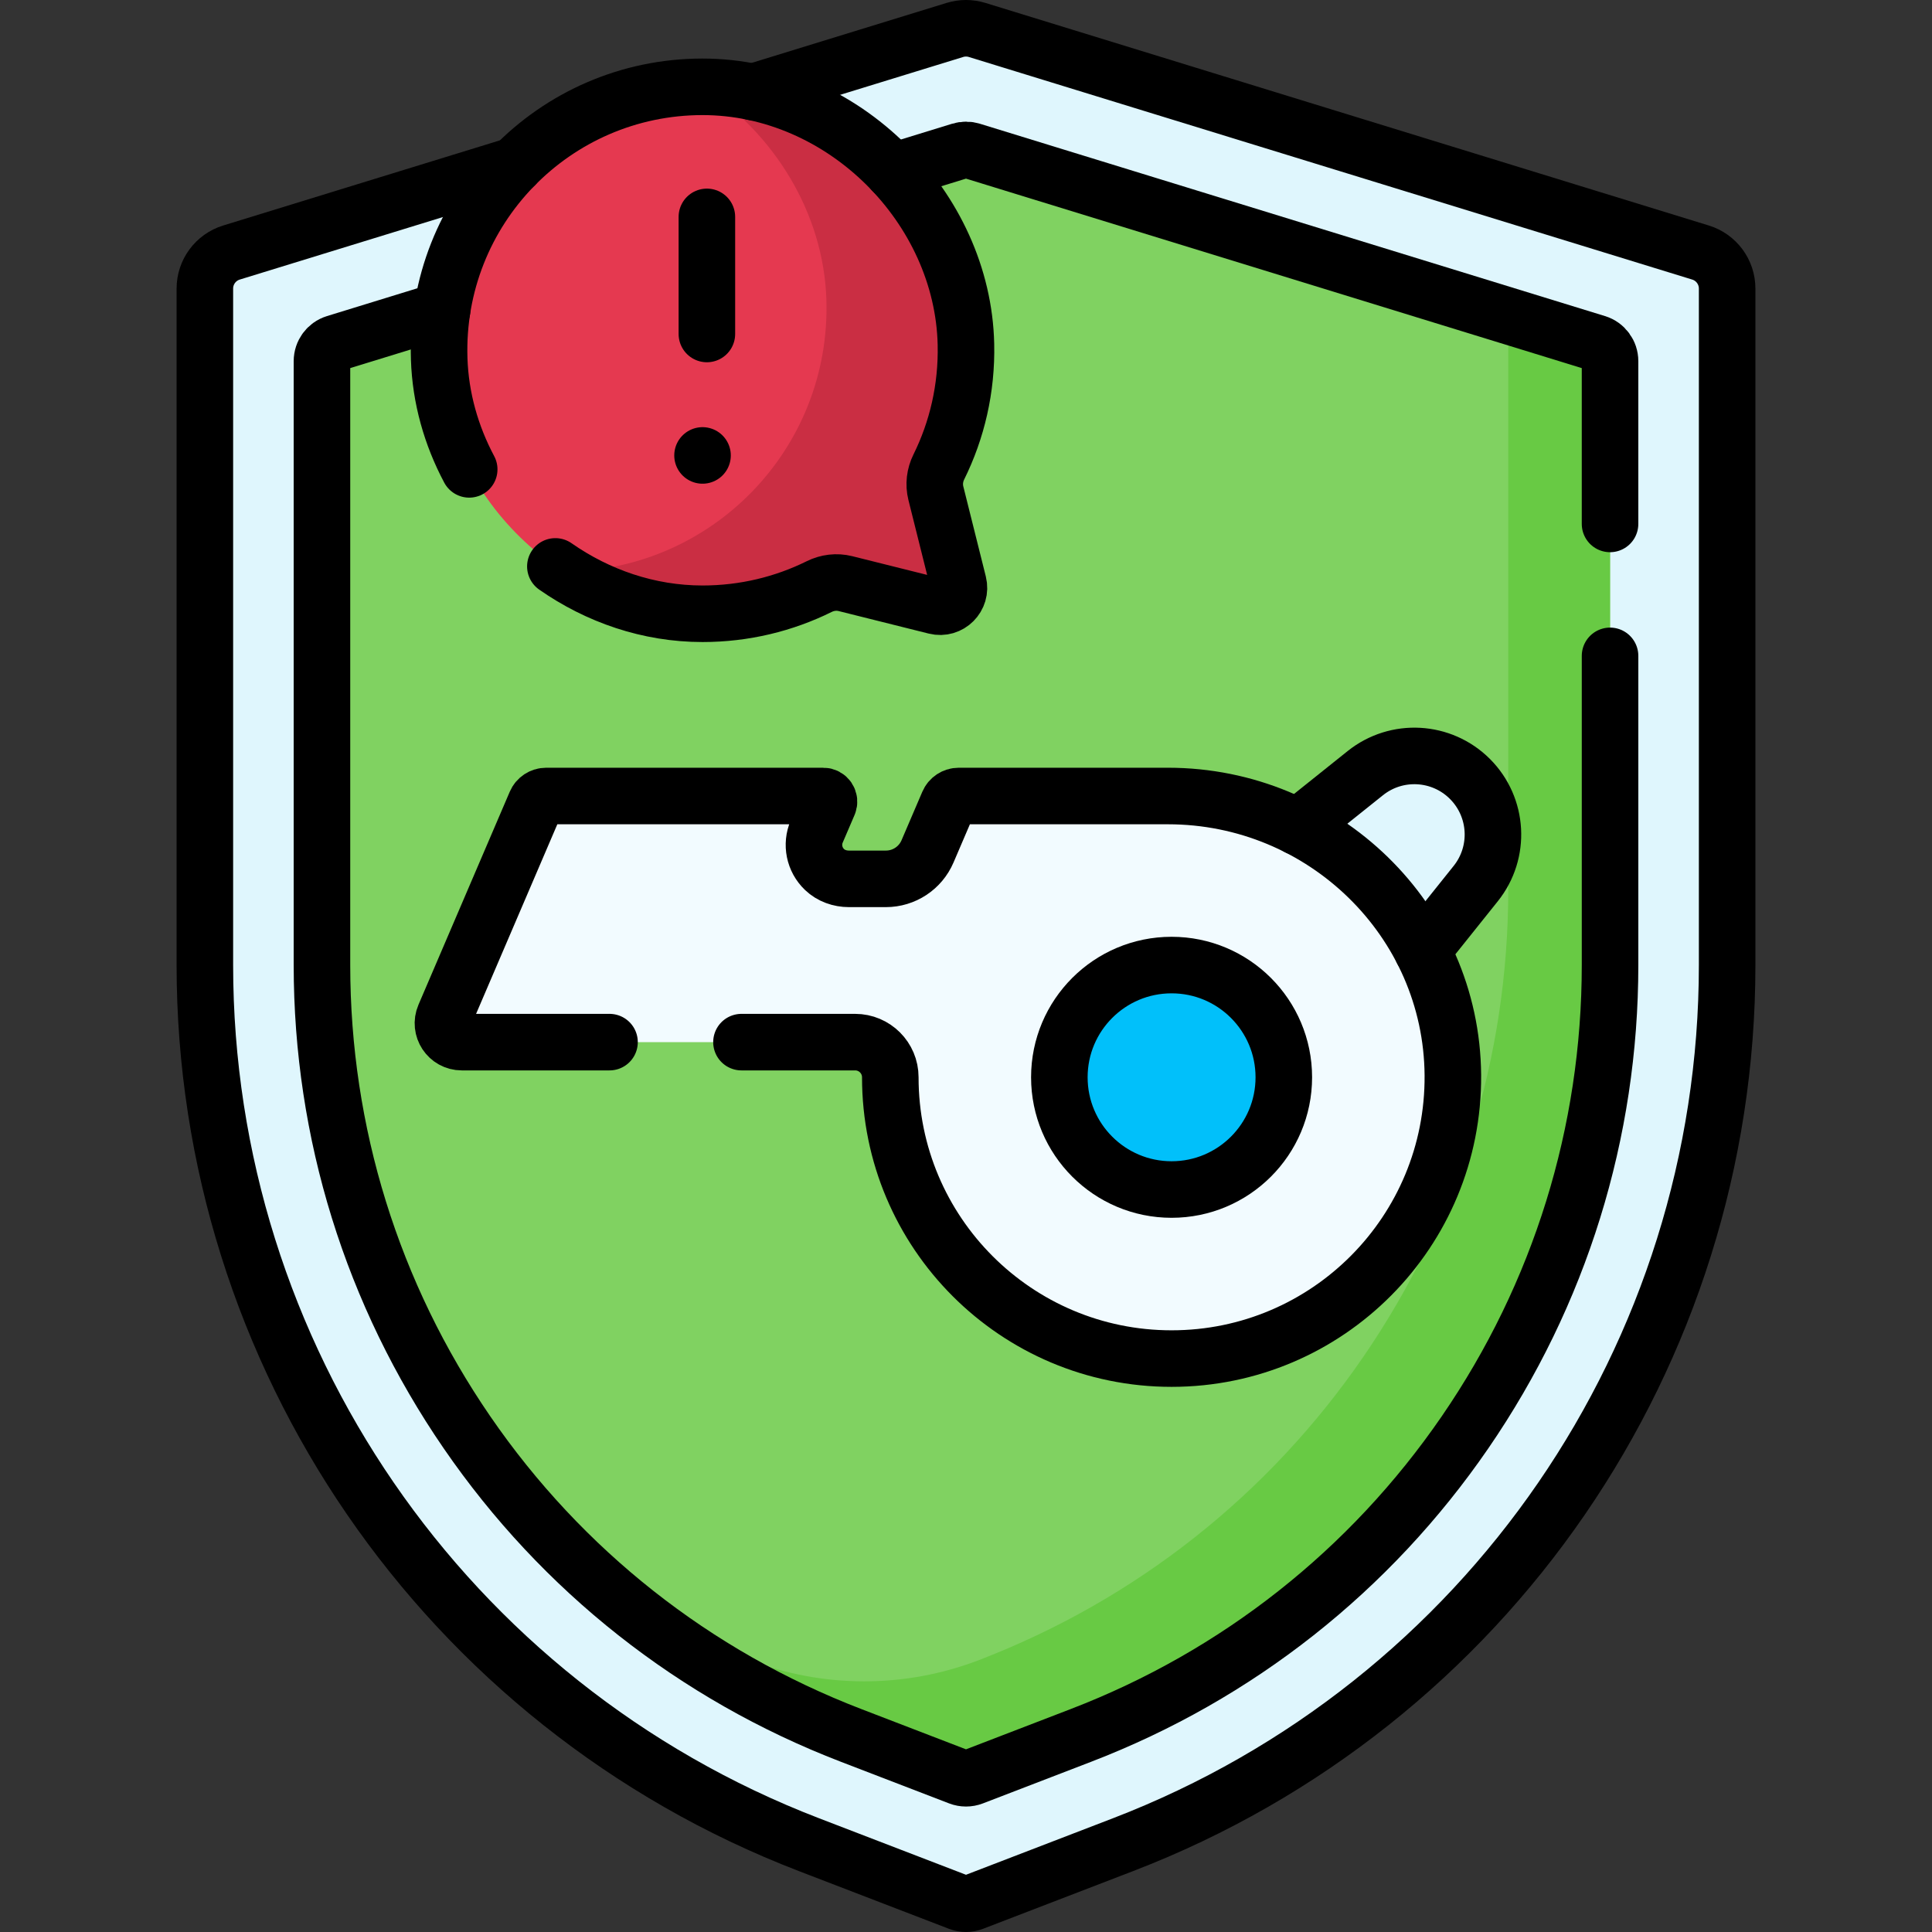
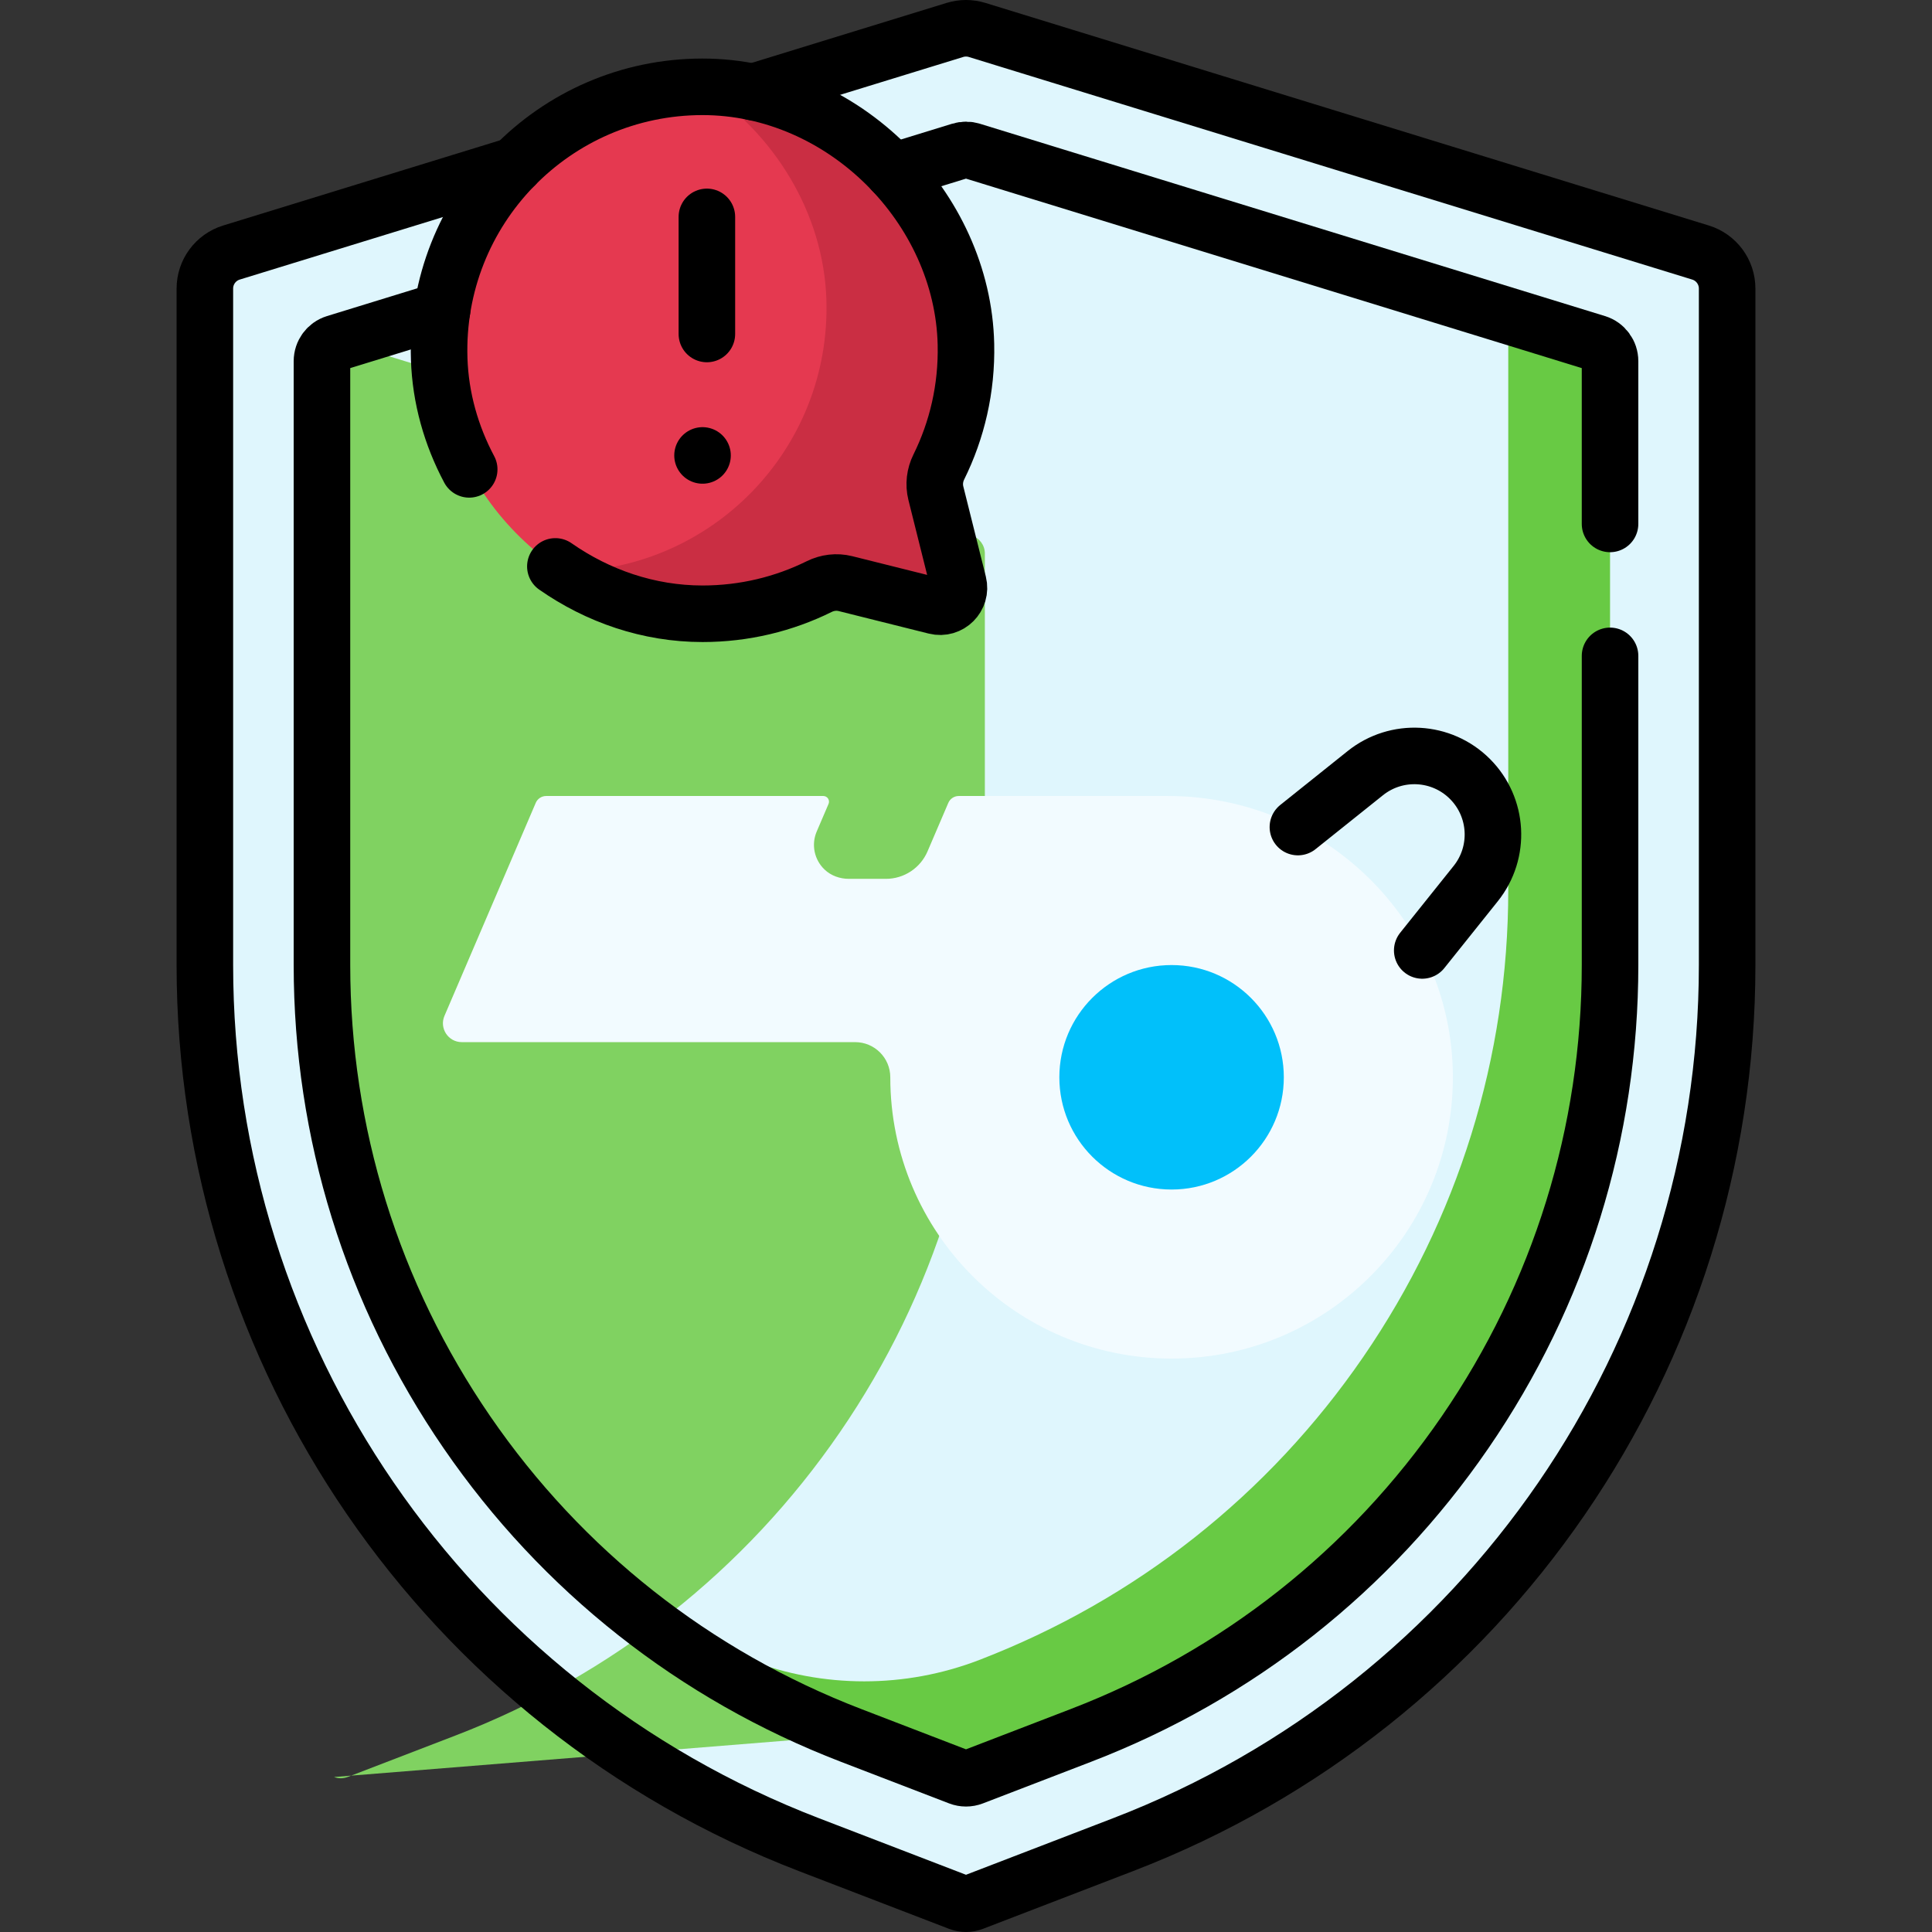
<svg xmlns="http://www.w3.org/2000/svg" id="Capa_1" x="0px" y="0px" viewBox="0 0 512.499 512.499" style="enable-background:new 0 0 512.499 512.499;" xml:space="preserve" width="512" height="512">
  <rect x="0" y="0" width="512.499" height="512.499" fill="#333333" stroke="none" />
  <g>
    <path style="fill:#DFF6FD;" d="M297.901,489.336l-39.856,15.329c-1.155,0.444-2.434,0.444-3.59,0l-39.856-15.329&#10;&#09;&#09;C118.05,452.203,54.343,359.443,54.343,256V76.548c0-4.39,2.863-8.267,7.059-9.558L253.309,7.942c1.916-0.59,3.965-0.59,5.882,0&#10;&#09;&#09;L451.097,66.99c4.196,1.291,7.059,5.168,7.059,9.558V256C458.156,359.443,394.449,452.203,297.901,489.336z" />
-     <path style="fill:#80D261;" d="M225.749,460.344c-41.485-15.956-76.714-43.756-101.878-80.396&#10;&#09;&#09;c-25.164-36.64-38.465-79.5-38.465-123.949V95.797c0-2.195,1.432-4.133,3.53-4.779L254.779,39.99c0.958-0.295,1.983-0.295,2.941,0&#10;&#09;&#09;l165.844,51.029c2.098,0.646,3.53,2.584,3.53,4.779V256c0,44.448-13.301,87.309-38.465,123.949&#10;&#09;&#09;c-25.164,36.639-60.393,64.439-101.878,80.396l-28.706,11.041c-1.155,0.444-2.434,0.444-3.59,0L225.749,460.344z" />
+     <path style="fill:#80D261;" d="M225.749,460.344c-41.485-15.956-76.714-43.756-101.878-80.396&#10;&#09;&#09;c-25.164-36.64-38.465-79.5-38.465-123.949V95.797c0-2.195,1.432-4.133,3.53-4.779c0.958-0.295,1.983-0.295,2.941,0&#10;&#09;&#09;l165.844,51.029c2.098,0.646,3.53,2.584,3.53,4.779V256c0,44.448-13.301,87.309-38.465,123.949&#10;&#09;&#09;c-25.164,36.639-60.393,64.439-101.878,80.396l-28.706,11.041c-1.155,0.444-2.434,0.444-3.59,0L225.749,460.344z" />
    <path style="fill:#DFF6FD;" d="M350.355,285.772l-39.571-39.571l51.385-41.108c8.293-6.634,20.247-5.972,27.757,1.537l0,0&#10;&#09;&#09;c7.509,7.509,8.171,19.464,1.537,27.757L350.355,285.772z" />
    <path style="fill:#F2FBFF;" d="M385.398,285.206c-0.305-41.142-34.408-74.05-75.551-74.05H254.32c-1.201,0-2.287,0.716-2.76,1.82&#10;&#09;&#09;l-5.518,12.876c-1.893,4.416-6.235,7.279-11.039,7.279h-9.815c-2.379,0-4.729-0.82-6.451-2.461&#10;&#09;&#09;c-2.794-2.661-3.549-6.688-2.089-10.095l3.14-7.327c0.199-0.464,0.151-0.997-0.127-1.418c-0.278-0.421-0.749-0.675-1.253-0.675&#10;&#09;&#09;h-73.529c-1.201,0-2.287,0.716-2.76,1.82l-24.214,56.5c-1.414,3.299,1.006,6.97,4.596,6.97h104.341c5.149,0,9.328,4.171,9.327,9.32&#10;&#09;&#09;c-0.004,41.213,33.404,74.623,74.616,74.623C352.182,360.388,385.705,326.675,385.398,285.206z" />
    <path style="fill:#68CA44;" d="M423.564,91.018l-23.47-7.222V236c0,44.448-13.301,87.309-38.465,123.949&#10;&#09;&#09;c-25.164,36.639-60.393,64.439-101.878,80.396c-19.633,7.551-41.369,7.551-61.002,0c-13.322-5.124-25.998-11.469-37.904-18.936&#10;&#09;&#09;c19.057,16.546,40.936,29.718,64.904,38.936l28.706,11.041c1.155,0.444,2.434,0.444,3.59,0l28.706-11.041&#10;&#09;&#09;c41.485-15.956,76.714-43.756,101.878-80.396c25.164-36.64,38.465-79.5,38.465-123.949V95.797&#10;&#09;&#09;C427.093,93.602,425.662,91.664,423.564,91.018z" />
    <circle style="fill:#01C0FA;" cx="310.784" cy="285.772" r="29.772" />
    <path style="fill:#E53950;" d="M186.359,23.031c37.433,0,69.068,32.135,69.873,68.297c0.261,11.706-2.358,22.777-7.196,32.553&#10;&#09;&#09;c-1.066,2.155-1.367,4.607-0.784,6.94l5.977,23.907c0.915,3.662-2.401,6.979-6.063,6.063l-23.907-5.977&#10;&#09;&#09;c-2.333-0.583-4.785-0.283-6.94,0.784c-9.332,4.618-19.842,7.214-30.959,7.214c-37.099,0-68.702-31.682-69.854-67.593&#10;&#09;&#09;C115.234,55.572,146.996,23.031,186.359,23.031z" />
    <path style="fill:#CA2E43;" d="M248.252,130.822c-0.583-2.333-0.283-4.785,0.784-6.94c4.838-9.776,7.457-20.847,7.196-32.553&#10;&#09;&#09;c-0.805-36.162-32.439-68.297-69.873-68.297h-0.002c19.016,12.344,32.122,33.516,32.856,56.406&#10;&#09;&#09;c1.271,39.647-30.49,72.187-69.852,72.188c10.817,7.022,23.546,11.188,36.998,11.188c11.117,0,21.628-2.596,30.959-7.214&#10;&#09;&#09;c2.155-1.067,4.607-1.367,6.94-0.783l23.907,5.977c3.662,0.916,6.979-2.401,6.063-6.063L248.252,130.822z" />
-     <circle style="fill:none;stroke:#000000;stroke-width:15;stroke-linecap:round;stroke-linejoin:round;stroke-miterlimit:10;" cx="310.784" cy="285.772" r="29.772" />
-     <path style="fill:none;stroke:#000000;stroke-width:15;stroke-linecap:round;stroke-linejoin:round;stroke-miterlimit:10;" d="&#10;&#09;&#09;M196.688,276.445h30.153c5.149,0,9.328,4.171,9.327,9.32c-0.004,41.213,33.404,74.623,74.616,74.623&#10;&#09;&#09;c41.398,0,74.921-33.713,74.614-75.182c-0.305-41.142-34.408-74.05-75.551-74.05H254.32c-1.201,0-2.287,0.716-2.76,1.82&#10;&#09;&#09;l-5.518,12.876c-1.893,4.416-6.235,7.279-11.039,7.279h-9.815c-2.379,0-4.729-0.82-6.451-2.461&#10;&#09;&#09;c-2.794-2.661-3.549-6.688-2.089-10.095l3.14-7.327c0.199-0.464,0.151-0.997-0.127-1.418c-0.278-0.421-0.749-0.675-1.253-0.675&#10;&#09;&#09;h-73.529c-1.201,0-2.287,0.716-2.76,1.82l-24.214,56.5c-1.414,3.299,1.006,6.97,4.596,6.97h39.188" />
    <path style="fill:none;stroke:#000000;stroke-width:15;stroke-linecap:round;stroke-linejoin:round;stroke-miterlimit:10;" d="&#10;&#09;&#09;M124.465,124.508c-4.777-8.977-7.629-18.958-7.96-29.289c-1.271-39.648,30.491-72.188,69.854-72.188&#10;&#09;&#09;c37.433,0,69.068,32.135,69.873,68.297c0.261,11.706-2.358,22.777-7.196,32.553c-1.066,2.155-1.367,4.607-0.784,6.94l5.977,23.907&#10;&#09;&#09;c0.915,3.662-2.401,6.979-6.063,6.063l-23.907-5.977c-2.333-0.583-4.785-0.283-6.94,0.784c-9.332,4.618-19.842,7.214-30.959,7.214&#10;&#09;&#09;c-14.308,0-27.798-4.712-39.04-12.562" />
    <line style="fill:none;stroke:#000000;stroke-width:15;stroke-linecap:round;stroke-linejoin:round;stroke-miterlimit:10;" x1="187.513" y1="57.532" x2="187.513" y2="88.595" />
    <g>
      <g>
        <line style="fill:none;stroke:#000000;stroke-width:15;stroke-linecap:round;stroke-linejoin:round;stroke-miterlimit:10;" x1="186.359" y1="120.812" x2="186.359" y2="120.812" />
      </g>
    </g>
    <path style="fill:none;stroke:#000000;stroke-width:15;stroke-linecap:round;stroke-linejoin:round;stroke-miterlimit:10;" d="&#10;&#09;&#09;M427.093,138.981V95.797c0-2.195-1.432-4.133-3.53-4.779L257.72,39.99c-0.958-0.295-1.983-0.295-2.941,0l-17.912,5.511" />
    <path style="fill:none;stroke:#000000;stroke-width:15;stroke-linecap:round;stroke-linejoin:round;stroke-miterlimit:10;" d="&#10;&#09;&#09;M117.271,82.3l-28.335,8.719c-2.098,0.646-3.53,2.584-3.53,4.779V256c0,44.448,13.301,87.309,38.465,123.949&#10;&#09;&#09;c25.164,36.639,60.393,64.439,101.878,80.396l28.706,11.041c1.155,0.444,2.434,0.444,3.59,0l28.706-11.041&#10;&#09;&#09;c41.485-15.956,76.714-43.756,101.878-80.396c25.164-36.64,38.465-79.5,38.465-123.949v-82.019" />
    <path style="fill:none;stroke:#000000;stroke-width:15;stroke-linecap:round;stroke-linejoin:round;stroke-miterlimit:10;" d="&#10;&#09;&#09;M136.587,43.857L61.402,66.99c-4.196,1.291-7.059,5.168-7.059,9.558V256c0,103.443,63.707,196.203,160.255,233.336l39.856,15.329&#10;&#09;&#09;c1.155,0.445,2.434,0.445,3.59,0l39.856-15.329C394.448,452.203,458.156,359.443,458.156,256V76.548&#10;&#09;&#09;c0-4.39-2.863-8.267-7.059-9.558L259.19,7.942c-1.916-0.59-3.966-0.59-5.882,0l-53.544,16.475" />
    <path style="fill:none;stroke:#000000;stroke-width:15;stroke-linecap:round;stroke-linejoin:round;stroke-miterlimit:10;" d="&#10;&#09;&#09;M377.274,252.123l14.19-17.737c6.634-8.293,5.972-20.248-1.537-27.757l0,0c-7.509-7.509-19.464-8.171-27.757-1.537l-17.878,14.302" />
  </g>
</svg>